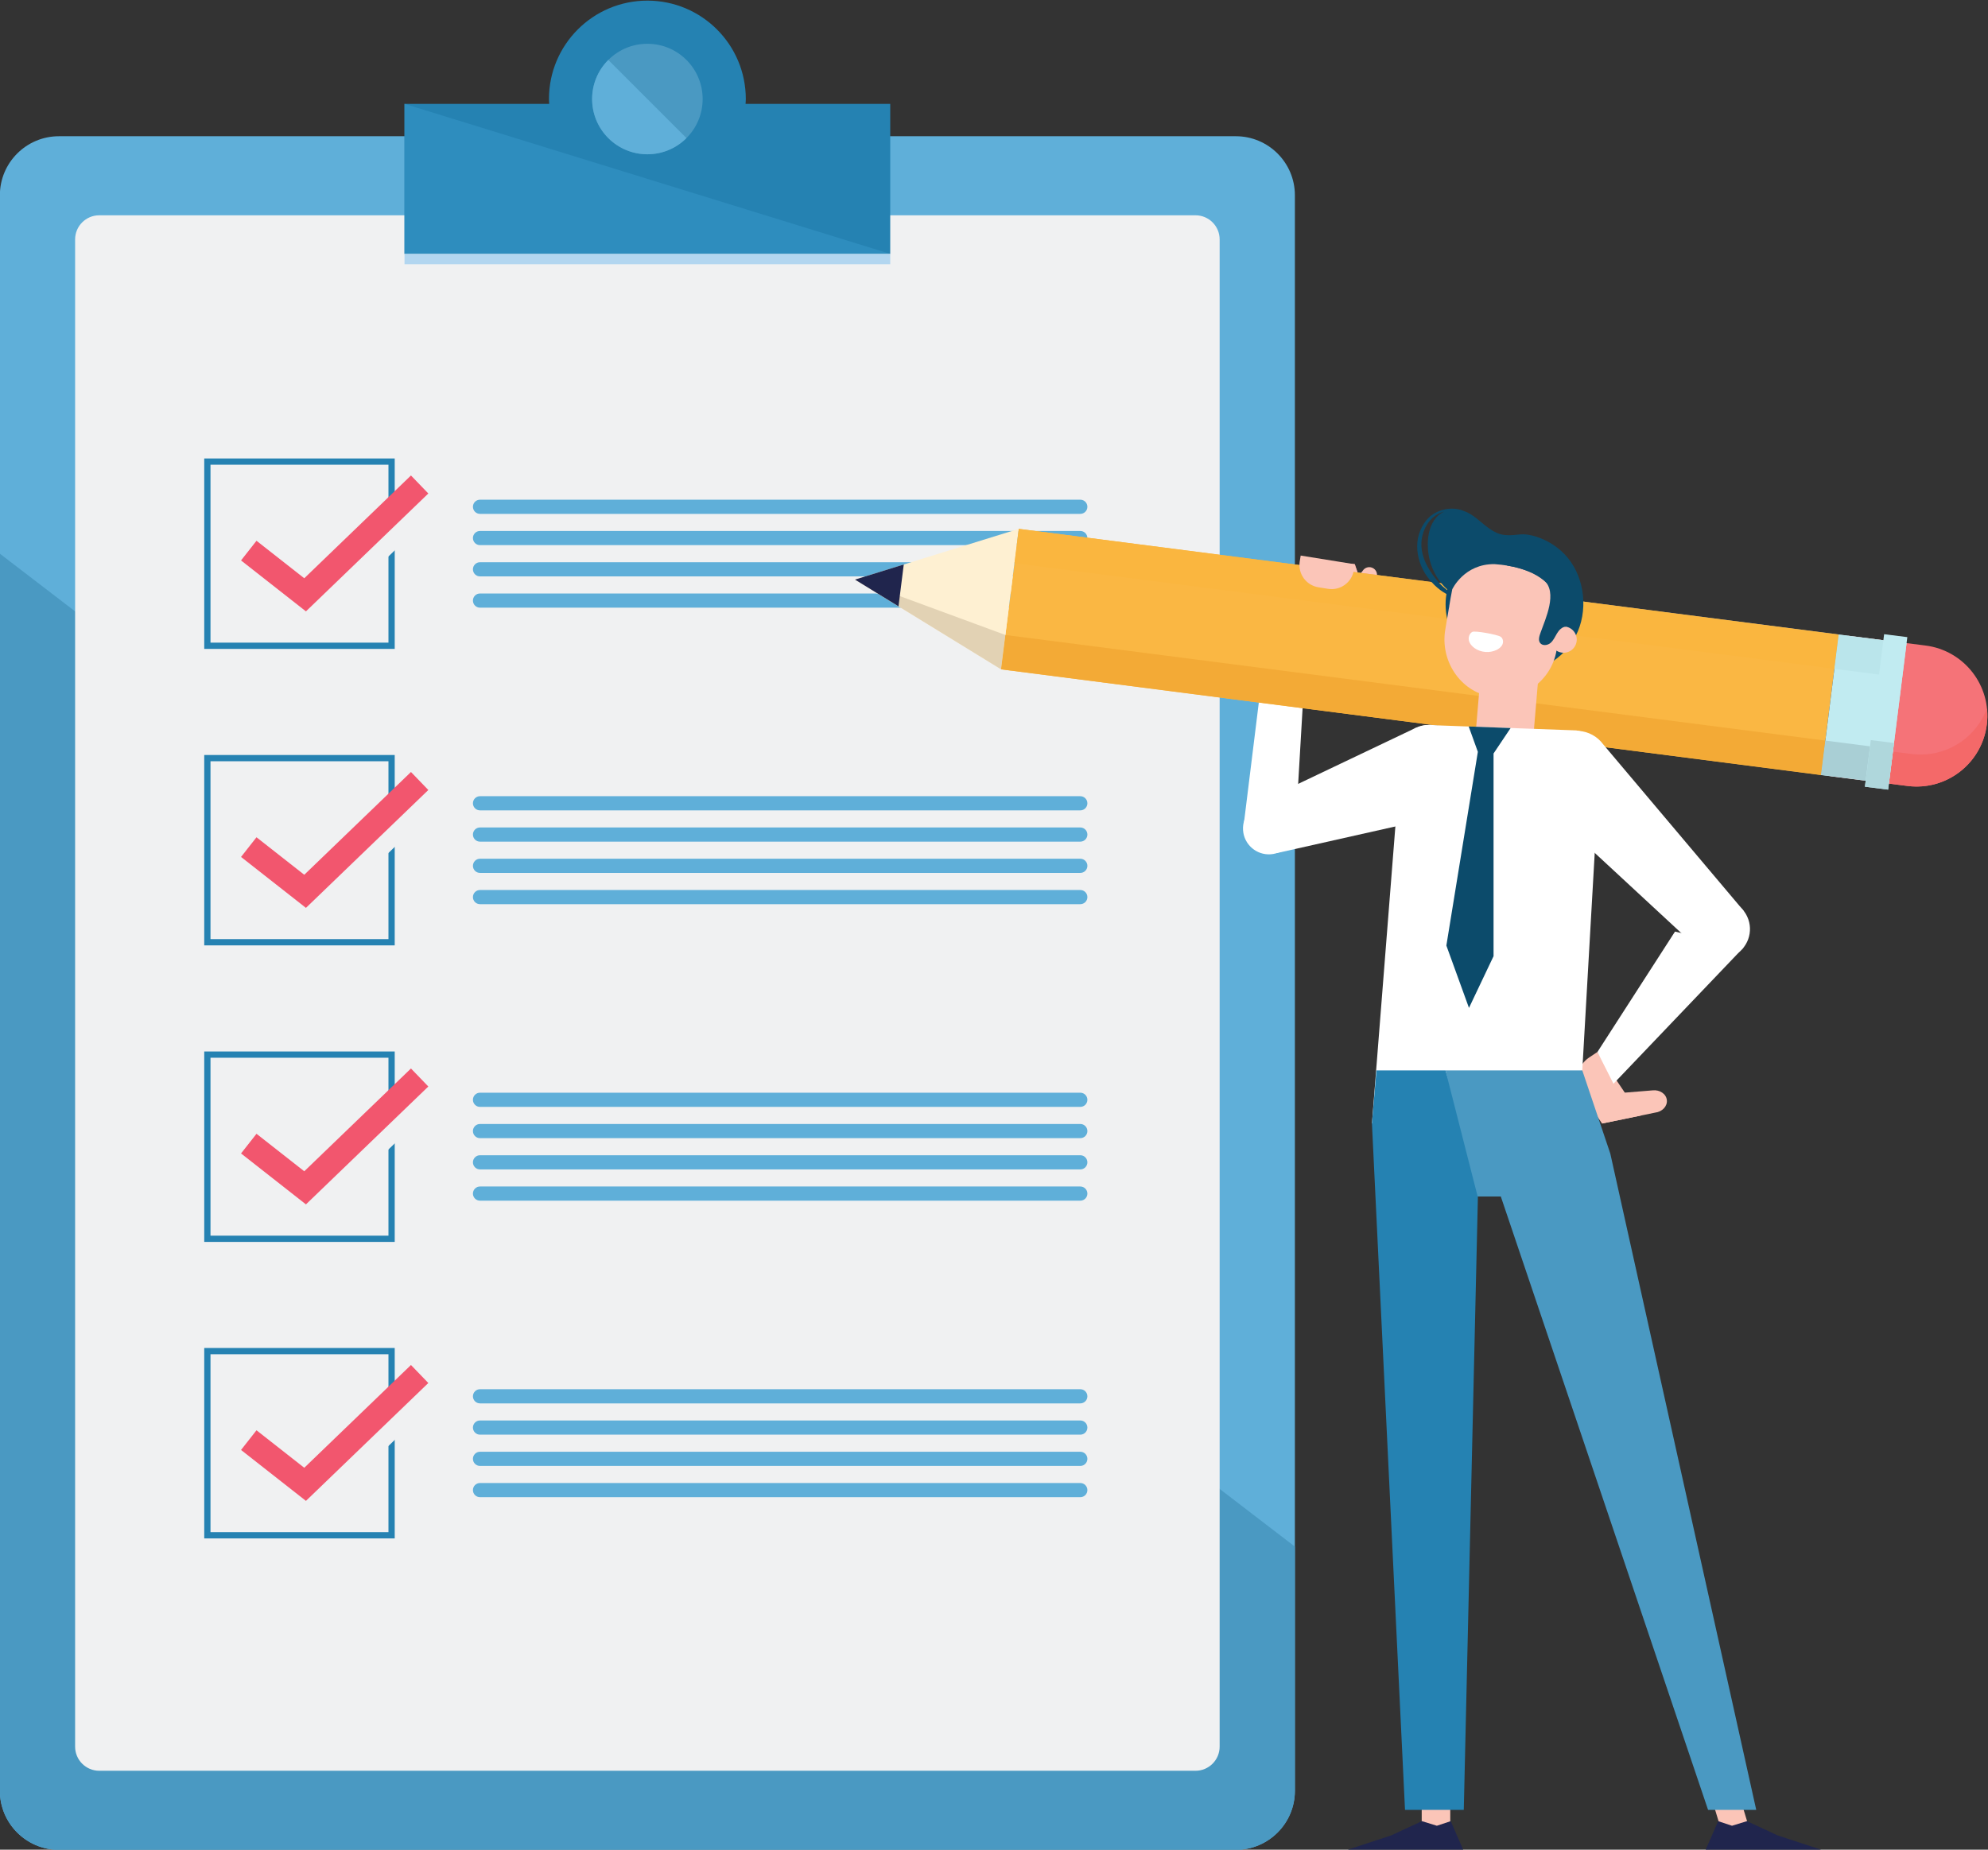
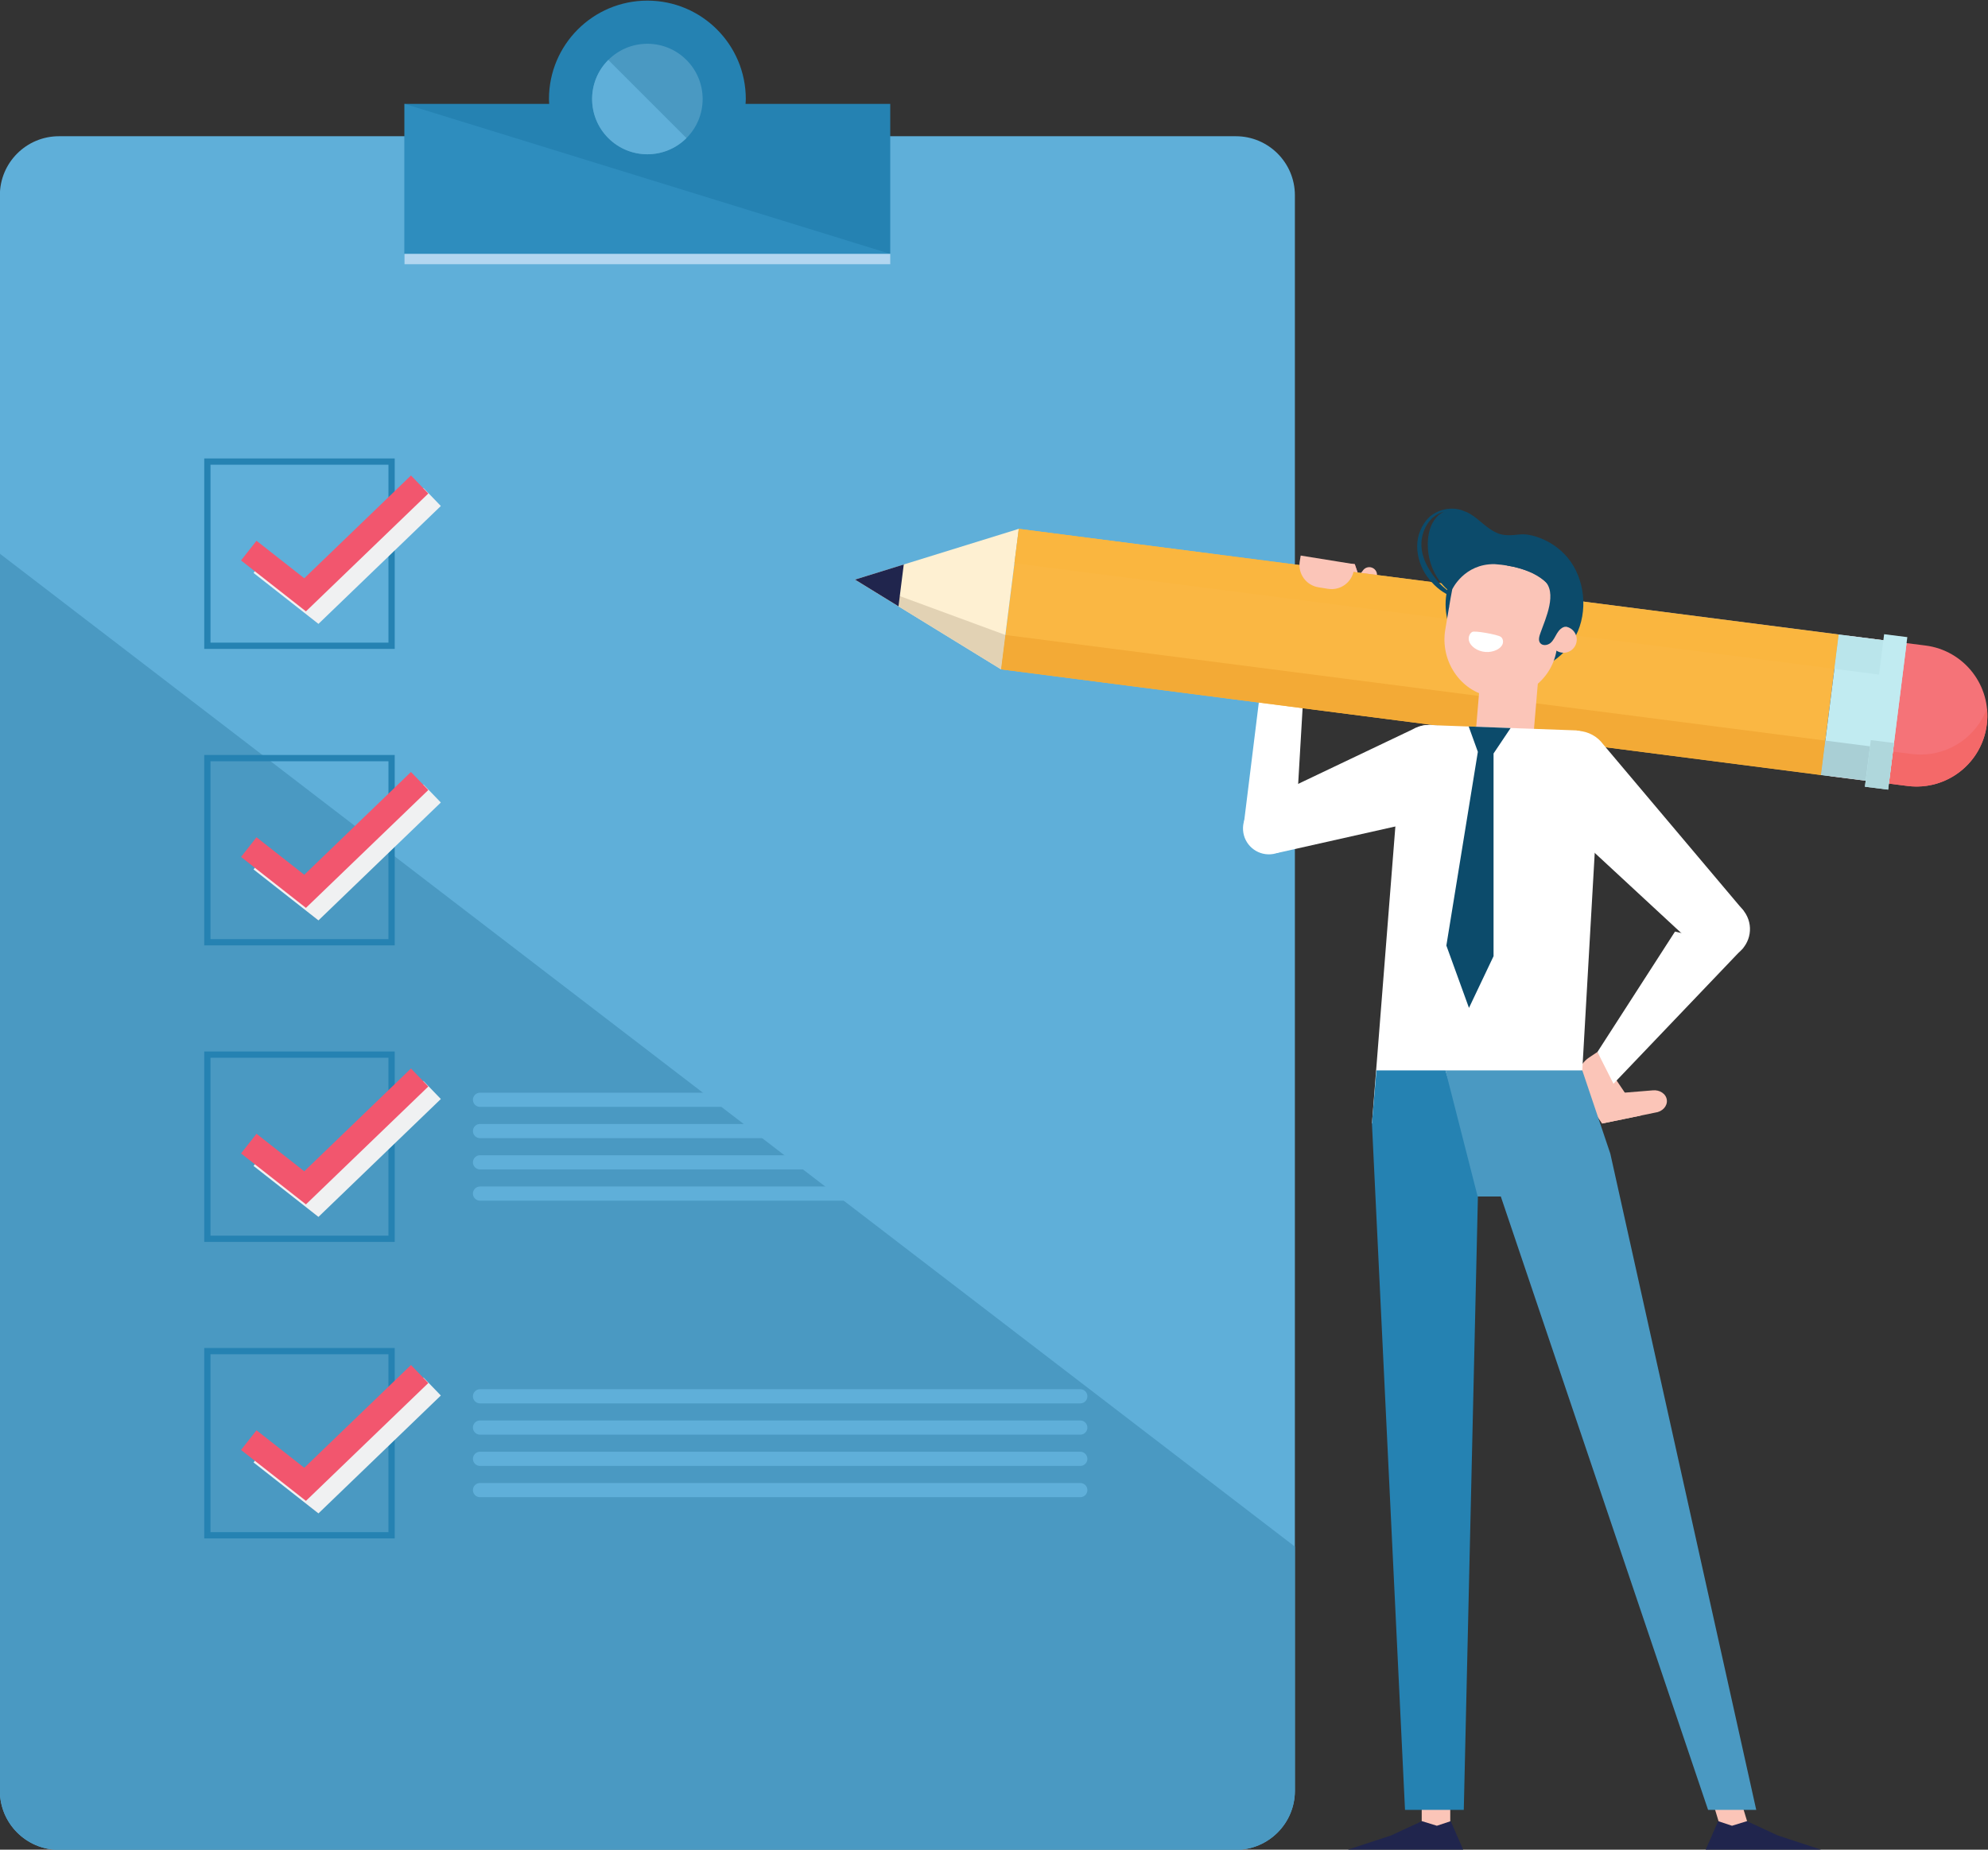
<svg xmlns="http://www.w3.org/2000/svg" xmlns:ns1="http://sodipodi.sourceforge.net/DTD/sodipodi-0.dtd" xmlns:ns2="http://www.inkscape.org/namespaces/inkscape" version="1.1" id="svg2" xml:space="preserve" width="423.701" height="394.312" viewBox="0 0 423.701 394.312" ns1:docname="tasks.svg" ns2:version="0.92.1 r15371">
  <rect x="0" y="0" width="423.701" height="394.312" fill="#333333" stroke="none" />
  <defs id="defs6" />
  <ns1:namedview pagecolor="#ffffff" bordercolor="#666666" borderopacity="1" objecttolerance="10" gridtolerance="10" guidetolerance="10" ns2:pageopacity="0" ns2:pageshadow="2" ns2:window-width="2560" ns2:window-height="1411" id="namedview4" showgrid="false" ns2:zoom="1.416" ns2:cx="-10.638246" ns2:cy="201.60953" ns2:window-x="2560" ns2:window-y="0" ns2:window-maximized="1" ns2:current-layer="g12" />
  <g id="g10" ns2:groupmode="layer" ns2:label="ink_ext_XXXXXX" transform="matrix(1.333,0,0,-1.333,-114.841,532.185)">
    <g id="g12" transform="scale(0.1)">
      <path d="M 2837.4,1034.05 H 955.797 c -52.184,0 -94.488,42.3 -94.488,94.49 v 2551.49 c 0,52.19 42.304,94.49 94.488,94.49 H 2837.4 c 52.18,0 94.49,-42.3 94.49,-94.49 V 1128.54 c 0,-52.19 -42.31,-94.49 -94.49,-94.49" style="fill:#5fafd9;fill-opacity:1;fill-rule:nonzero;stroke:none" id="path56" ns2:connector-curvature="0" />
      <path d="M 861.309,3106.9 V 1128.54 c 0,-52.19 42.304,-94.49 94.492,-94.49 H 2837.4 c 52.18,0 94.49,42.3 94.49,94.49 v 390.45 L 861.309,3106.9" style="fill:#4a99c2;fill-opacity:1;fill-rule:nonzero;stroke:none" id="path58" ns2:connector-curvature="0" />
-       <path d="M 2772.97,1160.49 H 1020.23 c -21.328,0 -38.617,17.29 -38.617,38.62 v 2410.35 c 0,21.33 17.289,38.62 38.617,38.62 h 1752.74 c 21.32,0 38.61,-17.29 38.61,-38.62 V 1199.11 c 0,-21.33 -17.29,-38.62 -38.61,-38.62" style="fill:#f0f1f2;fill-opacity:1;fill-rule:nonzero;stroke:none" id="path60" ns2:connector-curvature="0" />
      <path d="m 2053.56,3826.28 c 0.13,2.58 0.4,5.13 0.4,7.75 0,86.9 -70.46,157.36 -157.36,157.36 -86.91,0 -157.36,-70.46 -157.36,-157.36 0,-2.62 0.27,-5.17 0.39,-7.75 H 1508.3 V 3586.4 h 776.6 v 239.88 h -231.34" style="fill:#2582b2;fill-opacity:1;fill-rule:nonzero;stroke:none" id="path62" ns2:connector-curvature="0" />
      <path d="M 1508.3,3826.28 V 3586.4 h 776.6 l -776.6,239.88" style="fill:#2e8dbe;fill-opacity:1;fill-rule:nonzero;stroke:none" id="path64" ns2:connector-curvature="0" />
      <path d="m 1984.96,3834.03 c 0,-48.8 -39.56,-88.36 -88.36,-88.36 -48.8,0 -88.36,39.56 -88.36,88.36 0,48.8 39.56,88.36 88.36,88.36 48.8,0 88.36,-39.56 88.36,-88.36" style="fill:#4a99c2;fill-opacity:1;fill-rule:nonzero;stroke:none" id="path66" ns2:connector-curvature="0" />
      <path d="m 1834.12,3896.51 c -34.51,-34.51 -34.51,-90.46 0,-124.96 34.5,-34.51 90.45,-34.51 124.96,0 l -124.96,124.96" style="fill:#5fafd9;fill-opacity:1;fill-rule:nonzero;stroke:none" id="path68" ns2:connector-curvature="0" />
      <path d="m 1508.3,3569.88 h 776.598 v 16.52 H 1508.3 Z" style="fill:#b2d6f0;fill-opacity:1;fill-rule:nonzero;stroke:none" id="path70" ns2:connector-curvature="0" />
      <path d="m 1487.62,2959.64 v 5 h -289.55 v 284.55 h 284.55 v -289.55 h 5 v 5 -5 h 5 v 299.55 h -304.55 v -304.55 h 304.55 v 5 h -5" style="fill:#2582b2;fill-opacity:1;fill-rule:nonzero;stroke:none" id="path72" ns2:connector-curvature="0" />
      <path d="m 1266.91,3076.12 103.77,-81.47 195.68,188.52 -27.76,28.81 -170.6,-164.37 -76.38,59.97 -24.71,-31.46" style="fill:#f0f1f2;fill-opacity:1;fill-rule:nonzero;stroke:none" id="path74" ns2:connector-curvature="0" />
      <path d="m 1246.91,3096.12 103.77,-81.47 195.68,188.52 -27.76,28.81 -170.6,-164.37 -76.38,59.97 -24.71,-31.46" style="fill:#f2566e;fill-opacity:1;fill-rule:nonzero;stroke:none" id="path76" ns2:connector-curvature="0" />
      <path d="M 2588.78,3170.58 H 1629 c -6.26,0 -11.33,5.08 -11.33,11.34 0,6.26 5.07,11.34 11.33,11.34 h 959.78 c 6.27,0 11.34,-5.08 11.34,-11.34 0,-6.26 -5.07,-11.34 -11.34,-11.34" style="fill:#5fafd9;fill-opacity:1;fill-rule:nonzero;stroke:none" id="path78" ns2:connector-curvature="0" />
      <path d="M 2588.78,3120.58 H 1629 c -6.26,0 -11.33,5.08 -11.33,11.34 0,6.26 5.07,11.33 11.33,11.33 h 959.78 c 6.27,0 11.34,-5.07 11.34,-11.33 0,-6.26 -5.07,-11.34 -11.34,-11.34" style="fill:#5fafd9;fill-opacity:1;fill-rule:nonzero;stroke:none" id="path80" ns2:connector-curvature="0" />
      <path d="M 2588.78,3070.58 H 1629 c -6.26,0 -11.33,5.07 -11.33,11.33 0,6.27 5.07,11.34 11.33,11.34 h 959.78 c 6.27,0 11.34,-5.07 11.34,-11.34 0,-6.26 -5.07,-11.33 -11.34,-11.33" style="fill:#5fafd9;fill-opacity:1;fill-rule:nonzero;stroke:none" id="path82" ns2:connector-curvature="0" />
      <path d="M 2588.78,3020.58 H 1629 c -6.26,0 -11.33,5.07 -11.33,11.33 0,6.26 5.07,11.34 11.33,11.34 h 959.78 c 6.27,0 11.34,-5.08 11.34,-11.34 0,-6.26 -5.07,-11.33 -11.34,-11.33" style="fill:#5fafd9;fill-opacity:1;fill-rule:nonzero;stroke:none" id="path84" ns2:connector-curvature="0" />
      <path d="m 1487.62,2485.46 v 5 H 1198.07 V 2775 h 284.55 v -289.54 h 5 v 5 -5 h 5 V 2785 h -304.55 v -304.54 h 304.55 v 5 h -5" style="fill:#2582b2;fill-opacity:1;fill-rule:nonzero;stroke:none" id="path86" ns2:connector-curvature="0" />
      <path d="m 1266.91,2601.93 103.77,-81.46 195.68,188.52 -27.76,28.8 -170.6,-164.36 -76.38,59.97 -24.71,-31.47" style="fill:#f0f1f2;fill-opacity:1;fill-rule:nonzero;stroke:none" id="path88" ns2:connector-curvature="0" />
      <path d="m 1246.91,2621.93 103.77,-81.46 195.68,188.52 -27.76,28.8 -170.6,-164.36 -76.38,59.97 -24.71,-31.47" style="fill:#f2566e;fill-opacity:1;fill-rule:nonzero;stroke:none" id="path90" ns2:connector-curvature="0" />
      <path d="M 2588.78,2696.4 H 1629 c -6.26,0 -11.33,5.07 -11.33,11.33 0,6.26 5.07,11.34 11.33,11.34 h 959.78 c 6.27,0 11.34,-5.08 11.34,-11.34 0,-6.26 -5.07,-11.33 -11.34,-11.33" style="fill:#5fafd9;fill-opacity:1;fill-rule:nonzero;stroke:none" id="path92" ns2:connector-curvature="0" />
      <path d="M 2588.78,2646.39 H 1629 c -6.26,0 -11.33,5.08 -11.33,11.34 0,6.26 5.07,11.34 11.33,11.34 h 959.78 c 6.27,0 11.34,-5.08 11.34,-11.34 0,-6.26 -5.07,-11.34 -11.34,-11.34" style="fill:#5fafd9;fill-opacity:1;fill-rule:nonzero;stroke:none" id="path94" ns2:connector-curvature="0" />
      <path d="M 2588.78,2596.39 H 1629 c -6.26,0 -11.33,5.08 -11.33,11.34 0,6.26 5.07,11.34 11.33,11.34 h 959.78 c 6.27,0 11.34,-5.08 11.34,-11.34 0,-6.26 -5.07,-11.34 -11.34,-11.34" style="fill:#5fafd9;fill-opacity:1;fill-rule:nonzero;stroke:none" id="path96" ns2:connector-curvature="0" />
      <path d="M 2588.78,2546.39 H 1629 c -6.26,0 -11.33,5.08 -11.33,11.34 0,6.26 5.07,11.33 11.33,11.33 h 959.78 c 6.27,0 11.34,-5.07 11.34,-11.33 0,-6.26 -5.07,-11.34 -11.34,-11.34" style="fill:#5fafd9;fill-opacity:1;fill-rule:nonzero;stroke:none" id="path98" ns2:connector-curvature="0" />
      <path d="m 1487.62,2011.27 v 5 h -289.55 v 284.55 h 284.55 v -289.55 h 5 v 5 -5 h 5 v 299.55 h -304.55 v -304.55 h 304.55 v 5 h -5" style="fill:#2582b2;fill-opacity:1;fill-rule:nonzero;stroke:none" id="path100" ns2:connector-curvature="0" />
      <path d="m 1266.91,2127.75 103.77,-81.47 195.68,188.52 -27.76,28.81 -170.6,-164.37 -76.38,59.97 -24.71,-31.46" style="fill:#f0f1f2;fill-opacity:1;fill-rule:nonzero;stroke:none" id="path102" ns2:connector-curvature="0" />
      <path d="m 1246.91,2147.75 103.77,-81.47 195.68,188.52 -27.76,28.81 -170.6,-164.37 -76.38,59.97 -24.71,-31.46" style="fill:#f2566e;fill-opacity:1;fill-rule:nonzero;stroke:none" id="path104" ns2:connector-curvature="0" />
      <path d="M 2588.78,2222.21 H 1629 c -6.26,0 -11.33,5.08 -11.33,11.34 0,6.26 5.07,11.34 11.33,11.34 h 959.78 c 6.27,0 11.34,-5.08 11.34,-11.34 0,-6.26 -5.07,-11.34 -11.34,-11.34" style="fill:#5fafd9;fill-opacity:1;fill-rule:nonzero;stroke:none" id="path106" ns2:connector-curvature="0" />
      <path d="M 2588.78,2172.21 H 1629 c -6.26,0 -11.33,5.08 -11.33,11.34 0,6.26 5.07,11.33 11.33,11.33 h 959.78 c 6.27,0 11.34,-5.07 11.34,-11.33 0,-6.26 -5.07,-11.34 -11.34,-11.34" style="fill:#5fafd9;fill-opacity:1;fill-rule:nonzero;stroke:none" id="path108" ns2:connector-curvature="0" />
      <path d="M 2588.78,2122.21 H 1629 c -6.26,0 -11.33,5.07 -11.33,11.33 0,6.27 5.07,11.34 11.33,11.34 h 959.78 c 6.27,0 11.34,-5.07 11.34,-11.34 0,-6.26 -5.07,-11.33 -11.34,-11.33" style="fill:#5fafd9;fill-opacity:1;fill-rule:nonzero;stroke:none" id="path110" ns2:connector-curvature="0" />
-       <path d="M 2588.78,2072.21 H 1629 c -6.26,0 -11.33,5.07 -11.33,11.33 v 0 c 0,6.26 5.07,11.34 11.33,11.34 h 959.78 c 6.27,0 11.34,-5.08 11.34,-11.34 v 0 c 0,-6.26 -5.07,-11.33 -11.34,-11.33" style="fill:#5fafd9;fill-opacity:1;fill-rule:nonzero;stroke:none" id="path112" ns2:connector-curvature="0" />
+       <path d="M 2588.78,2072.21 H 1629 c -6.26,0 -11.33,5.07 -11.33,11.33 c 0,6.26 5.07,11.34 11.33,11.34 h 959.78 c 6.27,0 11.34,-5.08 11.34,-11.34 v 0 c 0,-6.26 -5.07,-11.33 -11.34,-11.33" style="fill:#5fafd9;fill-opacity:1;fill-rule:nonzero;stroke:none" id="path112" ns2:connector-curvature="0" />
      <path d="m 1487.62,1537.09 v 5 h -289.55 v 284.54 h 284.55 v -289.54 h 5 v 5 -5 h 5 v 299.54 h -304.55 v -304.54 h 304.55 v 5 h -5" style="fill:#2582b2;fill-opacity:1;fill-rule:nonzero;stroke:none" id="path114" ns2:connector-curvature="0" />
      <path d="m 1266.91,1653.56 103.77,-81.46 195.68,188.52 -27.76,28.8 -170.6,-164.36 -76.38,59.97 -24.71,-31.47" style="fill:#f0f1f2;fill-opacity:1;fill-rule:nonzero;stroke:none" id="path116" ns2:connector-curvature="0" />
      <path d="m 1246.91,1673.56 103.77,-81.46 195.68,188.52 -27.76,28.8 -170.6,-164.36 -76.38,59.97 -24.71,-31.47" style="fill:#f2566e;fill-opacity:1;fill-rule:nonzero;stroke:none" id="path118" ns2:connector-curvature="0" />
      <path d="M 2588.78,1748.03 H 1629 c -6.26,0 -11.33,5.07 -11.33,11.33 0,6.26 5.07,11.34 11.33,11.34 h 959.78 c 6.27,0 11.34,-5.08 11.34,-11.34 0,-6.26 -5.07,-11.33 -11.34,-11.33" style="fill:#5fafd9;fill-opacity:1;fill-rule:nonzero;stroke:none" id="path120" ns2:connector-curvature="0" />
      <path d="M 2588.78,1698.02 H 1629 c -6.26,0 -11.33,5.08 -11.33,11.34 0,6.26 5.07,11.34 11.33,11.34 h 959.78 c 6.27,0 11.34,-5.08 11.34,-11.34 0,-6.26 -5.07,-11.34 -11.34,-11.34" style="fill:#5fafd9;fill-opacity:1;fill-rule:nonzero;stroke:none" id="path122" ns2:connector-curvature="0" />
      <path d="M 2588.78,1648.02 H 1629 c -6.26,0 -11.33,5.08 -11.33,11.34 0,6.26 5.07,11.34 11.33,11.34 h 959.78 c 6.27,0 11.34,-5.08 11.34,-11.34 0,-6.26 -5.07,-11.34 -11.34,-11.34" style="fill:#5fafd9;fill-opacity:1;fill-rule:nonzero;stroke:none" id="path124" ns2:connector-curvature="0" />
      <path d="M 2588.78,1598.02 H 1629 c -6.26,0 -11.33,5.08 -11.33,11.34 0,6.26 5.07,11.33 11.33,11.33 h 959.78 c 6.27,0 11.34,-5.07 11.34,-11.33 0,-6.26 -5.07,-11.34 -11.34,-11.34" style="fill:#5fafd9;fill-opacity:1;fill-rule:nonzero;stroke:none" id="path126" ns2:connector-curvature="0" />
      <path d="m 3134.66,1067.2 h 45.621 v 56.211 H 3134.66 Z" style="fill:#fbc5b8;fill-opacity:1;fill-rule:nonzero;stroke:none" id="path130" ns2:connector-curvature="0" />
      <path d="m 3135,1079.93 23.88,-7.36 22.16,7.36 19.9,-45.61 h -184.45 l 69.34,22.8 49.17,22.81" style="fill:#20254d;fill-opacity:1;fill-rule:nonzero;stroke:none" id="path132" ns2:connector-curvature="0" />
      <path d="m 3613.08,1067.2 h 45.62 l -16.97,56.21 h -45.62 l 16.97,-56.21" style="fill:#fbc5b8;fill-opacity:1;fill-rule:nonzero;stroke:none" id="path134" ns2:connector-curvature="0" />
      <path d="m 3654.65,1079.93 -23.88,-7.36 -22.16,7.36 -19.9,-45.61 h 184.45 l -69.34,22.8 -49.17,22.81" style="fill:#20254d;fill-opacity:1;fill-rule:nonzero;stroke:none" id="path136" ns2:connector-curvature="0" />
      <path d="m 3032.24,3024.03 c -6.18,-4.72 -62.32,-37.88 -62.32,-37.88 l -39.84,51.01 11.86,58.16 85.74,-5.34 15.01,-43.42 c 3.56,-10.3 -2.79,-16.68 -10.45,-22.53" style="fill:#f57378;fill-opacity:1;fill-rule:nonzero;stroke:none" id="path138" ns2:connector-curvature="0" />
      <path d="m 3027.68,3089.98 12.94,-38.05 -39.55,-15.93 c -7.53,-3.27 -15.95,-3.88 -23.88,-1.75 -17.44,4.69 -28.77,21.5 -26.59,39.43 l 2.56,20.92 74.52,-4.62" style="fill:#fbc5b8;fill-opacity:1;fill-rule:nonzero;stroke:none" id="path140" ns2:connector-curvature="0" />
      <path d="m 3008.27,3039.13 34.29,-5 18.78,32.18 c 3.66,5.81 1.92,13.49 -3.89,17.15 -5.81,3.67 -13.49,1.93 -17.15,-3.88 l -32.03,-40.45" style="fill:#fbc5b8;fill-opacity:1;fill-rule:nonzero;stroke:none" id="path142" ns2:connector-curvature="0" />
      <path d="m 2946.57,2900.39 -70.69,-17.87 -25.29,-204.7 82.76,-3.37 13.22,225.94" style="fill:#ffffff;fill-opacity:1;fill-rule:nonzero;stroke:none" id="path144" ns2:connector-curvature="0" />
      <path d="m 3911.71,2735.41 -123.57,15.56 28.28,224.65 123.57,-15.56 c 62.03,-7.81 105.99,-64.43 98.18,-126.46 v -0.01 c -7.81,-62.03 -64.43,-105.99 -126.46,-98.18" style="fill:#f57378;fill-opacity:1;fill-rule:nonzero;stroke:none" id="path146" ns2:connector-curvature="0" />
      <path d="m 3959.04,2739.47 c 33.75,10.37 61.39,36.23 73.47,70.26 -12.08,-34.03 -39.72,-59.89 -73.47,-70.26 m 79.13,94.13 v 0 c 0.02,0.11 0.03,0.21 0.04,0.32 -0.01,-0.11 -0.02,-0.21 -0.04,-0.32 v 0 m 0.05,0.38 c 0.01,0.09 0.02,0.19 0.04,0.28 -0.02,-0.09 -0.03,-0.19 -0.04,-0.28 m 0.05,0.41 c 0.01,0.05 0.01,0.1 0.02,0.15 -0.01,-0.05 -0.01,-0.1 -0.02,-0.15" style="fill:#d2d4d2;fill-opacity:1;fill-rule:nonzero;stroke:none" id="path148" ns2:connector-curvature="0" />
      <path d="m 3925.99,2734.51 c -4.71,0 -9.49,0.3 -14.28,0.9 v 0 l -30.12,3.79 6.45,51.17 30.11,-3.79 c 4.8,-0.6 9.56,-0.89 14.28,-0.89 47.57,0 89.77,29.97 106,73.86 0.85,-8.16 0.85,-16.53 -0.14,-25.01 -0.01,-0.05 -0.01,-0.1 -0.02,-0.15 0,-0.04 -0.01,-0.09 -0.01,-0.13 -0.02,-0.09 -0.03,-0.19 -0.04,-0.28 0,-0.02 0,-0.04 -0.01,-0.06 -0.01,-0.11 -0.02,-0.21 -0.04,-0.32 v 0 c -1.04,-8.31 -2.96,-16.3 -5.66,-23.87 -12.08,-34.03 -39.72,-59.89 -73.47,-70.26 -10.52,-3.23 -21.63,-4.96 -33.05,-4.96" style="fill:#f46969;fill-opacity:1;fill-rule:nonzero;stroke:none" id="path150" ns2:connector-curvature="0" />
      <path d="m 3773.08,2752.86 -1310.99,169.11 28.29,224.65 1310.98,-169.11 -28.28,-224.65" style="fill:#fab743;fill-opacity:1;fill-rule:nonzero;stroke:none" id="path152" ns2:connector-curvature="0" />
      <path d="m 2228.54,3065.48 233.55,-143.51 28.29,224.65 -261.84,-81.14" style="fill:#fef0d2;fill-opacity:1;fill-rule:nonzero;stroke:none" id="path154" ns2:connector-curvature="0" />
      <path d="m 2462.09,2921.97 v 0 l 6.92,54.95 v 0 l -6.92,-54.95" style="fill:#f3aa36;fill-opacity:1;fill-rule:nonzero;stroke:none" id="path156" ns2:connector-curvature="0" />
      <path d="m 2462.09,2921.97 -233.55,143.51 240.47,-88.56 -6.92,-54.95" style="fill:#e2d2b4;fill-opacity:1;fill-rule:nonzero;stroke:none" id="path158" ns2:connector-curvature="0" />
      <path d="m 2306.52,3089.65 -77.98,-24.17 69.56,-42.74 8.42,66.91" style="fill:#20254d;fill-opacity:1;fill-rule:nonzero;stroke:none" id="path160" ns2:connector-curvature="0" />
      <path d="m 3881.59,2739.2 -108.51,13.66 28.28,224.65 108.52,-13.66 -28.29,-224.65" style="fill:#c1ebf1;fill-opacity:1;fill-rule:nonzero;stroke:none" id="path162" ns2:connector-curvature="0" />
      <path d="m 3880.38,2729.58 -37.09,4.67 30.7,243.89 37.1,-4.67 -30.71,-243.89" style="fill:#c1ebf1;fill-opacity:1;fill-rule:nonzero;stroke:none" id="path164" ns2:connector-curvature="0" />
      <path d="m 3773.11,2753.07 -1311.02,168.9 6.92,54.95 1311.01,-168.91 -6.91,-54.94" style="fill:#f3aa36;fill-opacity:1;fill-rule:nonzero;stroke:none" id="path166" ns2:connector-curvature="0" />
      <path d="m 3844.5,2743.87 -71.39,9.2 6.91,54.94 71.39,-9.19 -3.51,-27.91 -3.4,-27.04" style="fill:#a9cfd5;fill-opacity:1;fill-rule:nonzero;stroke:none" id="path168" ns2:connector-curvature="0" />
      <path d="m 3794.47,2922.77 v 0 l 6.89,54.74 -738.1,95.22 c 0,0.03 0,0.06 0,0.09 l 809.47,-104.29 -53.31,6.71 -18.06,2.27 -6.89,-54.74 m -756.97,153.28 -5.24,0.67 -0.03,0.09 5.33,-0.68 -0.06,-0.08 m -96.94,12.5 -8.67,1.12 v 0.07 l 8.68,-1.12 -0.01,-0.07" style="fill:#e8eaea;fill-opacity:1;fill-rule:nonzero;stroke:none" id="path170" ns2:connector-curvature="0" />
      <path d="m 2931.89,3089.67 -120.31,15.52 v 0.05 l 120.31,-15.5 v -0.07" style="fill:#5b98d7;fill-opacity:1;fill-rule:nonzero;stroke:none" id="path172" ns2:connector-curvature="0" />
      <path d="m 2811.58,3105.19 -211.47,27.28 c 0,0 0,0.01 0,0.02 l 211.47,-27.25 v -0.05 m -295.04,38.06 h -0.03 l -26.13,3.37 26.16,-3.37" style="fill:#e8eaea;fill-opacity:1;fill-rule:nonzero;stroke:none" id="path174" ns2:connector-curvature="0" />
      <path d="m 2600.11,3132.47 -83.6,10.78 h 0.03 l 83.57,-10.76 c 0,-0.01 0,-0.02 0,-0.02" style="fill:#5b98d7;fill-opacity:1;fill-rule:nonzero;stroke:none" id="path176" ns2:connector-curvature="0" />
      <path d="m 3032.26,3076.72 -0.08,0.01 -0.03,0.09 0.08,-0.01 0.03,-0.09 m -80.02,10.33 -11.68,1.5 0.01,0.07 11.68,-1.5 -0.01,-0.07" style="fill:#f47074;fill-opacity:1;fill-rule:nonzero;stroke:none" id="path178" ns2:connector-curvature="0" />
      <path d="m 3032.18,3076.73 -79.94,10.32 0.01,0.07 79.9,-10.3 0.03,-0.09" style="fill:#f14d63;fill-opacity:1;fill-rule:nonzero;stroke:none" id="path180" ns2:connector-curvature="0" />
      <path d="m 3063.26,3072.73 -25.76,3.32 0.06,0.08 25.7,-3.31 c 0,-0.03 0,-0.06 0,-0.09" style="fill:#f2556a;fill-opacity:1;fill-rule:nonzero;stroke:none" id="path182" ns2:connector-curvature="0" />
      <path d="m 3872.78,2968.52 -53.36,6.72 53.31,-6.71 0.05,-0.01" style="fill:#f47074;fill-opacity:1;fill-rule:nonzero;stroke:none" id="path184" ns2:connector-curvature="0" />
      <path d="m 3794.47,2922.77 -1311.01,168.91 6.92,54.94 26.13,-3.37 83.6,-10.78 211.47,-27.28 120.31,-15.52 8.67,-1.12 11.68,-1.5 79.94,-10.32 0.08,-0.01 5.24,-0.67 25.76,-3.32 738.1,-95.22 -6.89,-54.74" style="fill:#fab63f;fill-opacity:1;fill-rule:nonzero;stroke:none" id="path186" ns2:connector-curvature="0" />
      <path d="m 3865.86,2913.58 -71.39,9.19 6.89,54.74 18.06,-2.27 53.36,-6.72 -6.92,-54.94" style="fill:#bae5eb;fill-opacity:1;fill-rule:nonzero;stroke:none" id="path188" ns2:connector-curvature="0" />
      <path d="m 3843.29,2734.25 1.21,9.62 v 0 l -1.21,-9.62" style="fill:#dadbd9;fill-opacity:1;fill-rule:nonzero;stroke:none" id="path190" ns2:connector-curvature="0" />
      <path d="m 3844.5,2743.87 v 0 l 3.4,27.04 3.51,27.91 1.26,9.98 v 0 l -8.17,-64.93" style="fill:#afd7dc;fill-opacity:1;fill-rule:nonzero;stroke:none" id="path192" ns2:connector-curvature="0" />
      <path d="m 3880.38,2729.58 -37.09,4.67 1.21,9.62 8.17,64.93 37.1,-4.67 -1.73,-13.76 -6.45,-51.17 -1.21,-9.62" style="fill:#afd7dc;fill-opacity:1;fill-rule:nonzero;stroke:none" id="path194" ns2:connector-curvature="0" />
      <path d="m 3847.9,2770.91 3.51,27.91 v 0 l -3.51,-27.91" style="fill:#9bbcc1;fill-opacity:1;fill-rule:nonzero;stroke:none" id="path196" ns2:connector-curvature="0" />
      <path d="m 3422.99,2195.6 18.45,47.93 62.4,5.1 c 11.47,1.28 21.66,-5.66 22.76,-15.48 1.09,-9.83 -7.32,-18.84 -18.8,-20.12 l -84.81,-17.43" style="fill:#fbc5b8;fill-opacity:1;fill-rule:nonzero;stroke:none" id="path198" ns2:connector-curvature="0" />
      <path d="m 3390.67,2243.11 32.32,-47.51 61.17,12.57 -68.56,101.84 -13.19,-8.76 c -19.3,-12.81 -24.55,-38.84 -11.74,-58.14" style="fill:#fbc5b8;fill-opacity:1;fill-rule:nonzero;stroke:none" id="path200" ns2:connector-curvature="0" />
      <path d="m 3441.26,2259.2 207.97,217.9 -109.59,25.48 -124.04,-192.57 25.66,-50.81" style="fill:#ffffff;fill-opacity:1;fill-rule:nonzero;stroke:none" id="path202" ns2:connector-curvature="0" />
      <path d="m 3568.91,2486.48 c 11.07,-23.79 39.34,-34.1 63.13,-23.02 23.79,11.08 34.1,39.35 23.02,63.14 -11.08,23.79 -39.35,34.1 -63.14,23.02 -23.79,-11.08 -34.09,-39.35 -23.01,-63.14" style="fill:#ffffff;fill-opacity:1;fill-rule:nonzero;stroke:none" id="path204" ns2:connector-curvature="0" />
      <path d="m 3584.97,2467.5 64.26,68.48 -224.34,265.97 c -19.22,26.12 -57.11,29.15 -80.24,6.43 -23.14,-22.72 -20.87,-103.1 4.9,-122.78 l 235.42,-218.1" style="fill:#ffffff;fill-opacity:1;fill-rule:nonzero;stroke:none" id="path206" ns2:connector-curvature="0" />
      <path d="m 3217.74,2782.22 92.01,-7.79 12.35,145.84 -92.01,7.8 -12.35,-145.85" style="fill:#fbc5b8;fill-opacity:1;fill-rule:nonzero;stroke:none" id="path208" ns2:connector-curvature="0" />
      <path d="m 2887.56,2708.81 c -22.83,-1.53 -40.08,-21.27 -38.56,-44.09 1.53,-22.82 21.27,-40.08 44.09,-38.55 22.82,1.53 40.08,21.27 38.55,44.09 -1.53,22.82 -21.27,40.08 -44.08,38.55" style="fill:#ffffff;fill-opacity:1;fill-rule:nonzero;stroke:none" id="path210" ns2:connector-curvature="0" />
      <path d="m 2861.48,2702.73 41.94,-74.54 256.39,57.6 c 31.42,8.01 48.46,84.42 36.09,114.39 -12.38,29.97 -48.44,42.03 -76.35,25.53 l -258.07,-122.98" style="fill:#ffffff;fill-opacity:1;fill-rule:nonzero;stroke:none" id="path212" ns2:connector-curvature="0" />
      <path d="m 3391.39,2280.56 27.91,488.13 c 6.55,26.05 -11.02,52.01 -37.64,55.62 l -228.7,8.28 c -26.62,3.61 -50.47,-16.73 -51.09,-43.59 l -46.79,-593.31 336.31,84.87" style="fill:#ffffff;fill-opacity:1;fill-rule:nonzero;stroke:none" id="path214" ns2:connector-curvature="0" />
      <path d="m 3172.65,2280.56 52.72,-164.21 -23.45,-1018.4 h -93.97 l -52.87,1097.74 7.21,84.87 h 110.36" style="fill:#2582b2;fill-opacity:1;fill-rule:nonzero;stroke:none" id="path216" ns2:connector-curvature="0" />
      <path d="m 3172.65,2280.56 51.44,-201.65 h 37.03 l 331.39,-980.96 h 77 l -233.31,1049.51 -44.81,133.1 h -218.74" style="fill:#4a99c2;fill-opacity:1;fill-rule:nonzero;stroke:none" id="path218" ns2:connector-curvature="0" />
      <path d="m 2941.15,3103.91 -1.51,-9.41 c -3.17,-19.65 10.2,-38.15 29.85,-41.31 l 15.36,-2.48 c 19.65,-3.16 38.15,10.21 41.32,29.86 l 1.51,9.41 -86.53,13.93" style="fill:#fbc5b8;fill-opacity:1;fill-rule:nonzero;stroke:none" id="path220" ns2:connector-curvature="0" />
      <path d="m 3209.78,2830.56 67.01,-2.49 -27.27,-40.7 v -324.13 l -39.29,-82.74 -36.16,99.71 50.35,309.81 -14.64,40.54" style="fill:#0c4b6b;fill-opacity:1;fill-rule:nonzero;stroke:none" id="path222" ns2:connector-curvature="0" />
      <path d="m 3162.11,3060.69 c -5.28,6.02 -10.11,12.43 -14.37,19.26 -8.5,13.19 -14.32,28.83 -13.59,44.7 0.84,15.53 7.74,31.81 20.28,41.58 4.77,3.81 10.32,6.44 16.22,7.96 -2.9,-1.34 -5.74,-2.95 -8.37,-5.19 -12.08,-10.04 -16.73,-26.29 -17.7,-40.65 -1.99,-30.31 9.49,-59.12 30.94,-78.65 l -0.21,-1.17 c -4.69,3.78 -9.18,7.76 -13.2,12.16 z m 230.38,-20.82 c -2.23,22.14 -10.44,43.65 -24.38,60.5 -12.89,15.58 -30.37,27.22 -49.58,33.48 -9.42,3.08 -18.34,4.74 -28.01,3.73 -11.97,-1.25 -24.22,-2.58 -35.62,2.5 -16.07,7.11 -27.6,21.02 -42.11,30.04 -3.33,2.07 -7.04,3.77 -10.93,5.07 l 0.03,0.05 c -15.36,6.47 -35.37,4.32 -49.82,-5.75 -7.25,-4.87 -12.85,-11.91 -16.88,-19.55 -3.95,-7.63 -6.75,-16.07 -7.49,-24.84 -1.48,-17.47 3.26,-35.14 12.44,-49.98 8.5,-13.31 20.18,-25.07 34.05,-32.71 -0.57,-3.59 -1.02,-7.22 -1.2,-10.93 -2.96,-60.78 43.91,-112.44 104.69,-115.4 42.56,-2.07 83.44,21.41 103.12,59.2 10.12,19.43 13.93,42.33 11.69,64.59" style="fill:#0c4b6b;fill-opacity:1;fill-rule:nonzero;stroke:none" id="path224" ns2:connector-curvature="0" />
      <path d="m 3340.81,2973 c -1.94,-11.44 5.77,-22.28 17.21,-24.21 11.45,-1.93 22.29,5.78 24.22,17.22 1.93,11.44 -5.78,22.28 -17.22,24.21 -11.44,1.93 -22.28,-5.77 -24.21,-17.22" style="fill:#fbc5b8;fill-opacity:1;fill-rule:nonzero;stroke:none" id="path226" ns2:connector-curvature="0" />
      <path d="m 3251.15,3090.19 c -48.8,0.72 -67.68,-40.29 -67.68,-40.29 l -2.71,-14.43 -2.16,-12.81 0.02,-1.77 -0.25,0.41 -6.03,-35.74 c -8.32,-49.26 23.05,-98.15 72.18,-107.23 49.79,-9.21 97.3,24.15 105.7,73.89 l 7.39,43.78 v 0.09 c 0,0 13.91,85.79 -106.46,94.1" style="fill:#fbc5b8;fill-opacity:1;fill-rule:nonzero;stroke:none" id="path228" ns2:connector-curvature="0" />
      <path d="m 3260.75,2974.16 c -5.36,3.38 -41,10.02 -45.31,7.63 -4.63,-2.58 -6.53,-8.67 -5.29,-13.82 1.23,-5.16 5.03,-9.38 9.41,-12.36 9.94,-6.79 23.5,-7.88 34.4,-2.78 4.14,1.94 8.05,4.89 9.84,9.1 1.79,4.21 0.81,9.78 -3.05,12.23" style="fill:#ffffff;fill-opacity:1;fill-rule:nonzero;stroke:none" id="path230" ns2:connector-curvature="0" />
      <path d="m 3270.67,3088 c 12.09,-1.86 24.23,-5.16 35.6,-9.64 8.54,-3.36 16.75,-7.56 23.69,-13.62 22.58,-19.74 2.48,-62.07 -5.3,-84.13 -1.9,-5.4 -4.12,-11.81 -0.73,-16.42 3.67,-4.99 11.81,-4.08 16.56,-0.12 4.75,3.97 7.23,9.94 10.42,15.24 3.18,5.31 7.93,10.5 14.11,10.91 l -3.6,100.19 c -0.02,0.74 -62.92,2.12 -67.73,2.28 -9.75,0.33 -23.02,-4.69 -23.02,-4.69" style="fill:#0c4b6b;fill-opacity:1;fill-rule:nonzero;stroke:none" id="path232" ns2:connector-curvature="0" />
    </g>
  </g>
</svg>